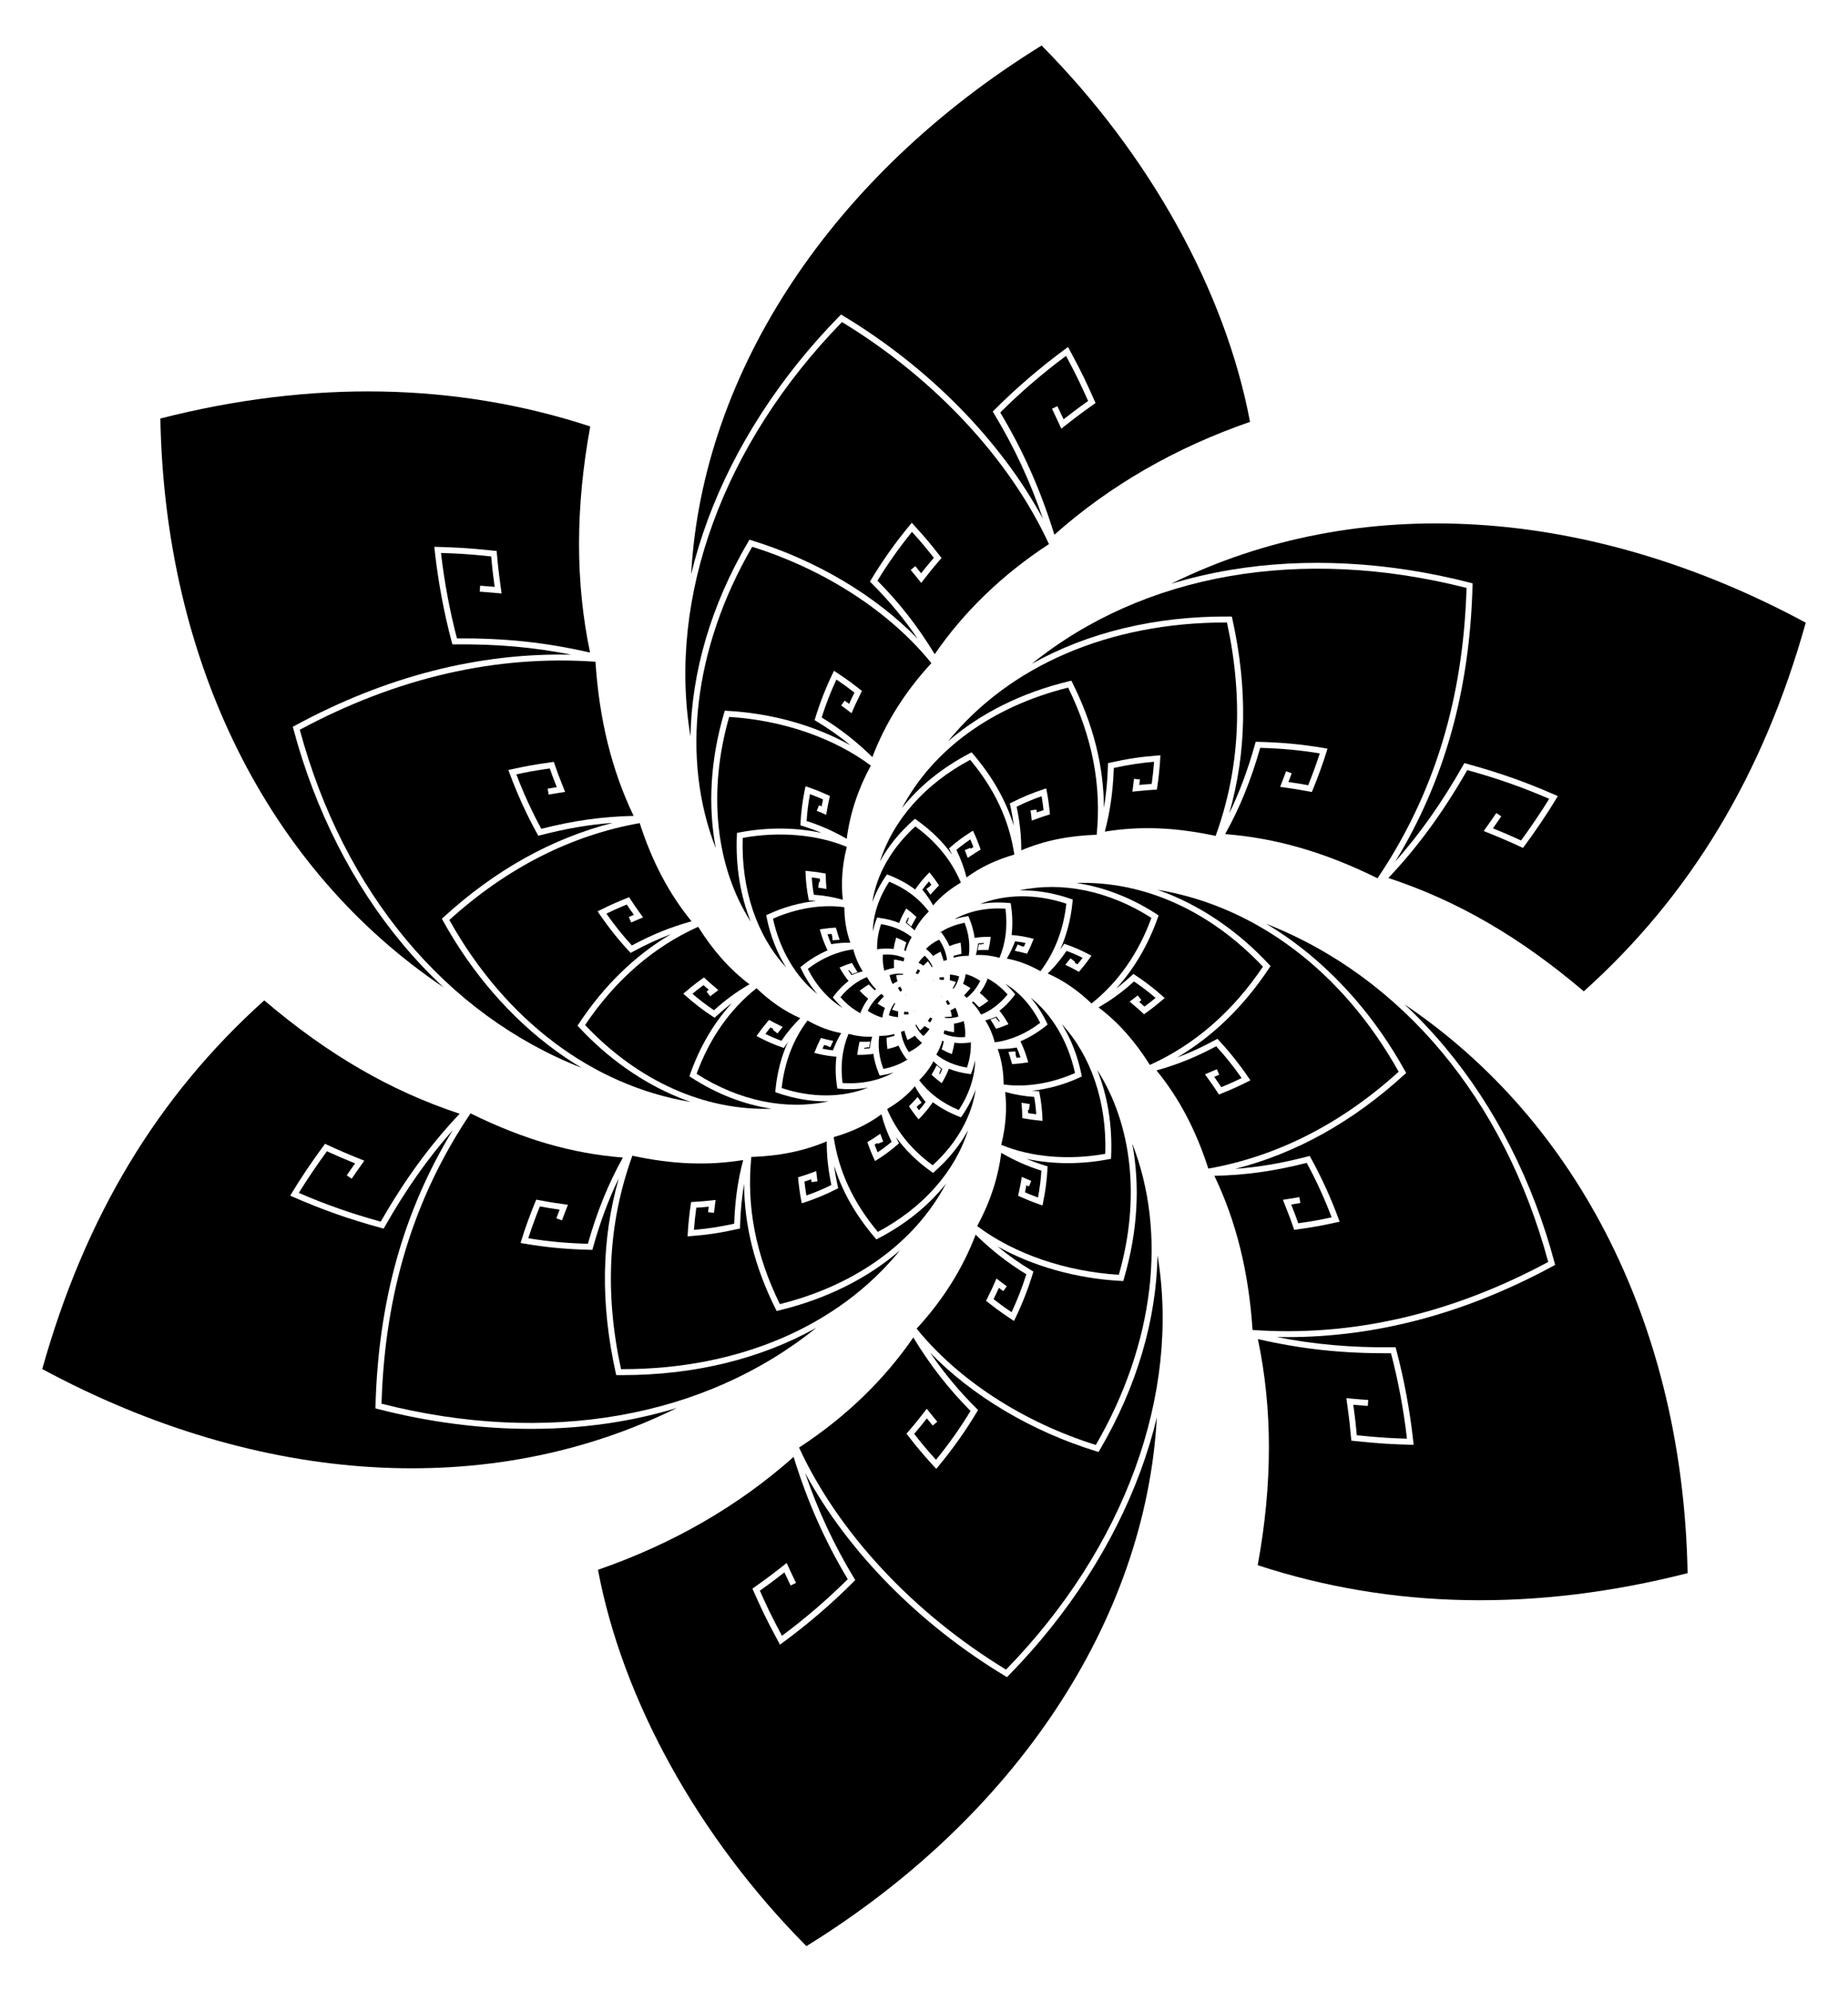
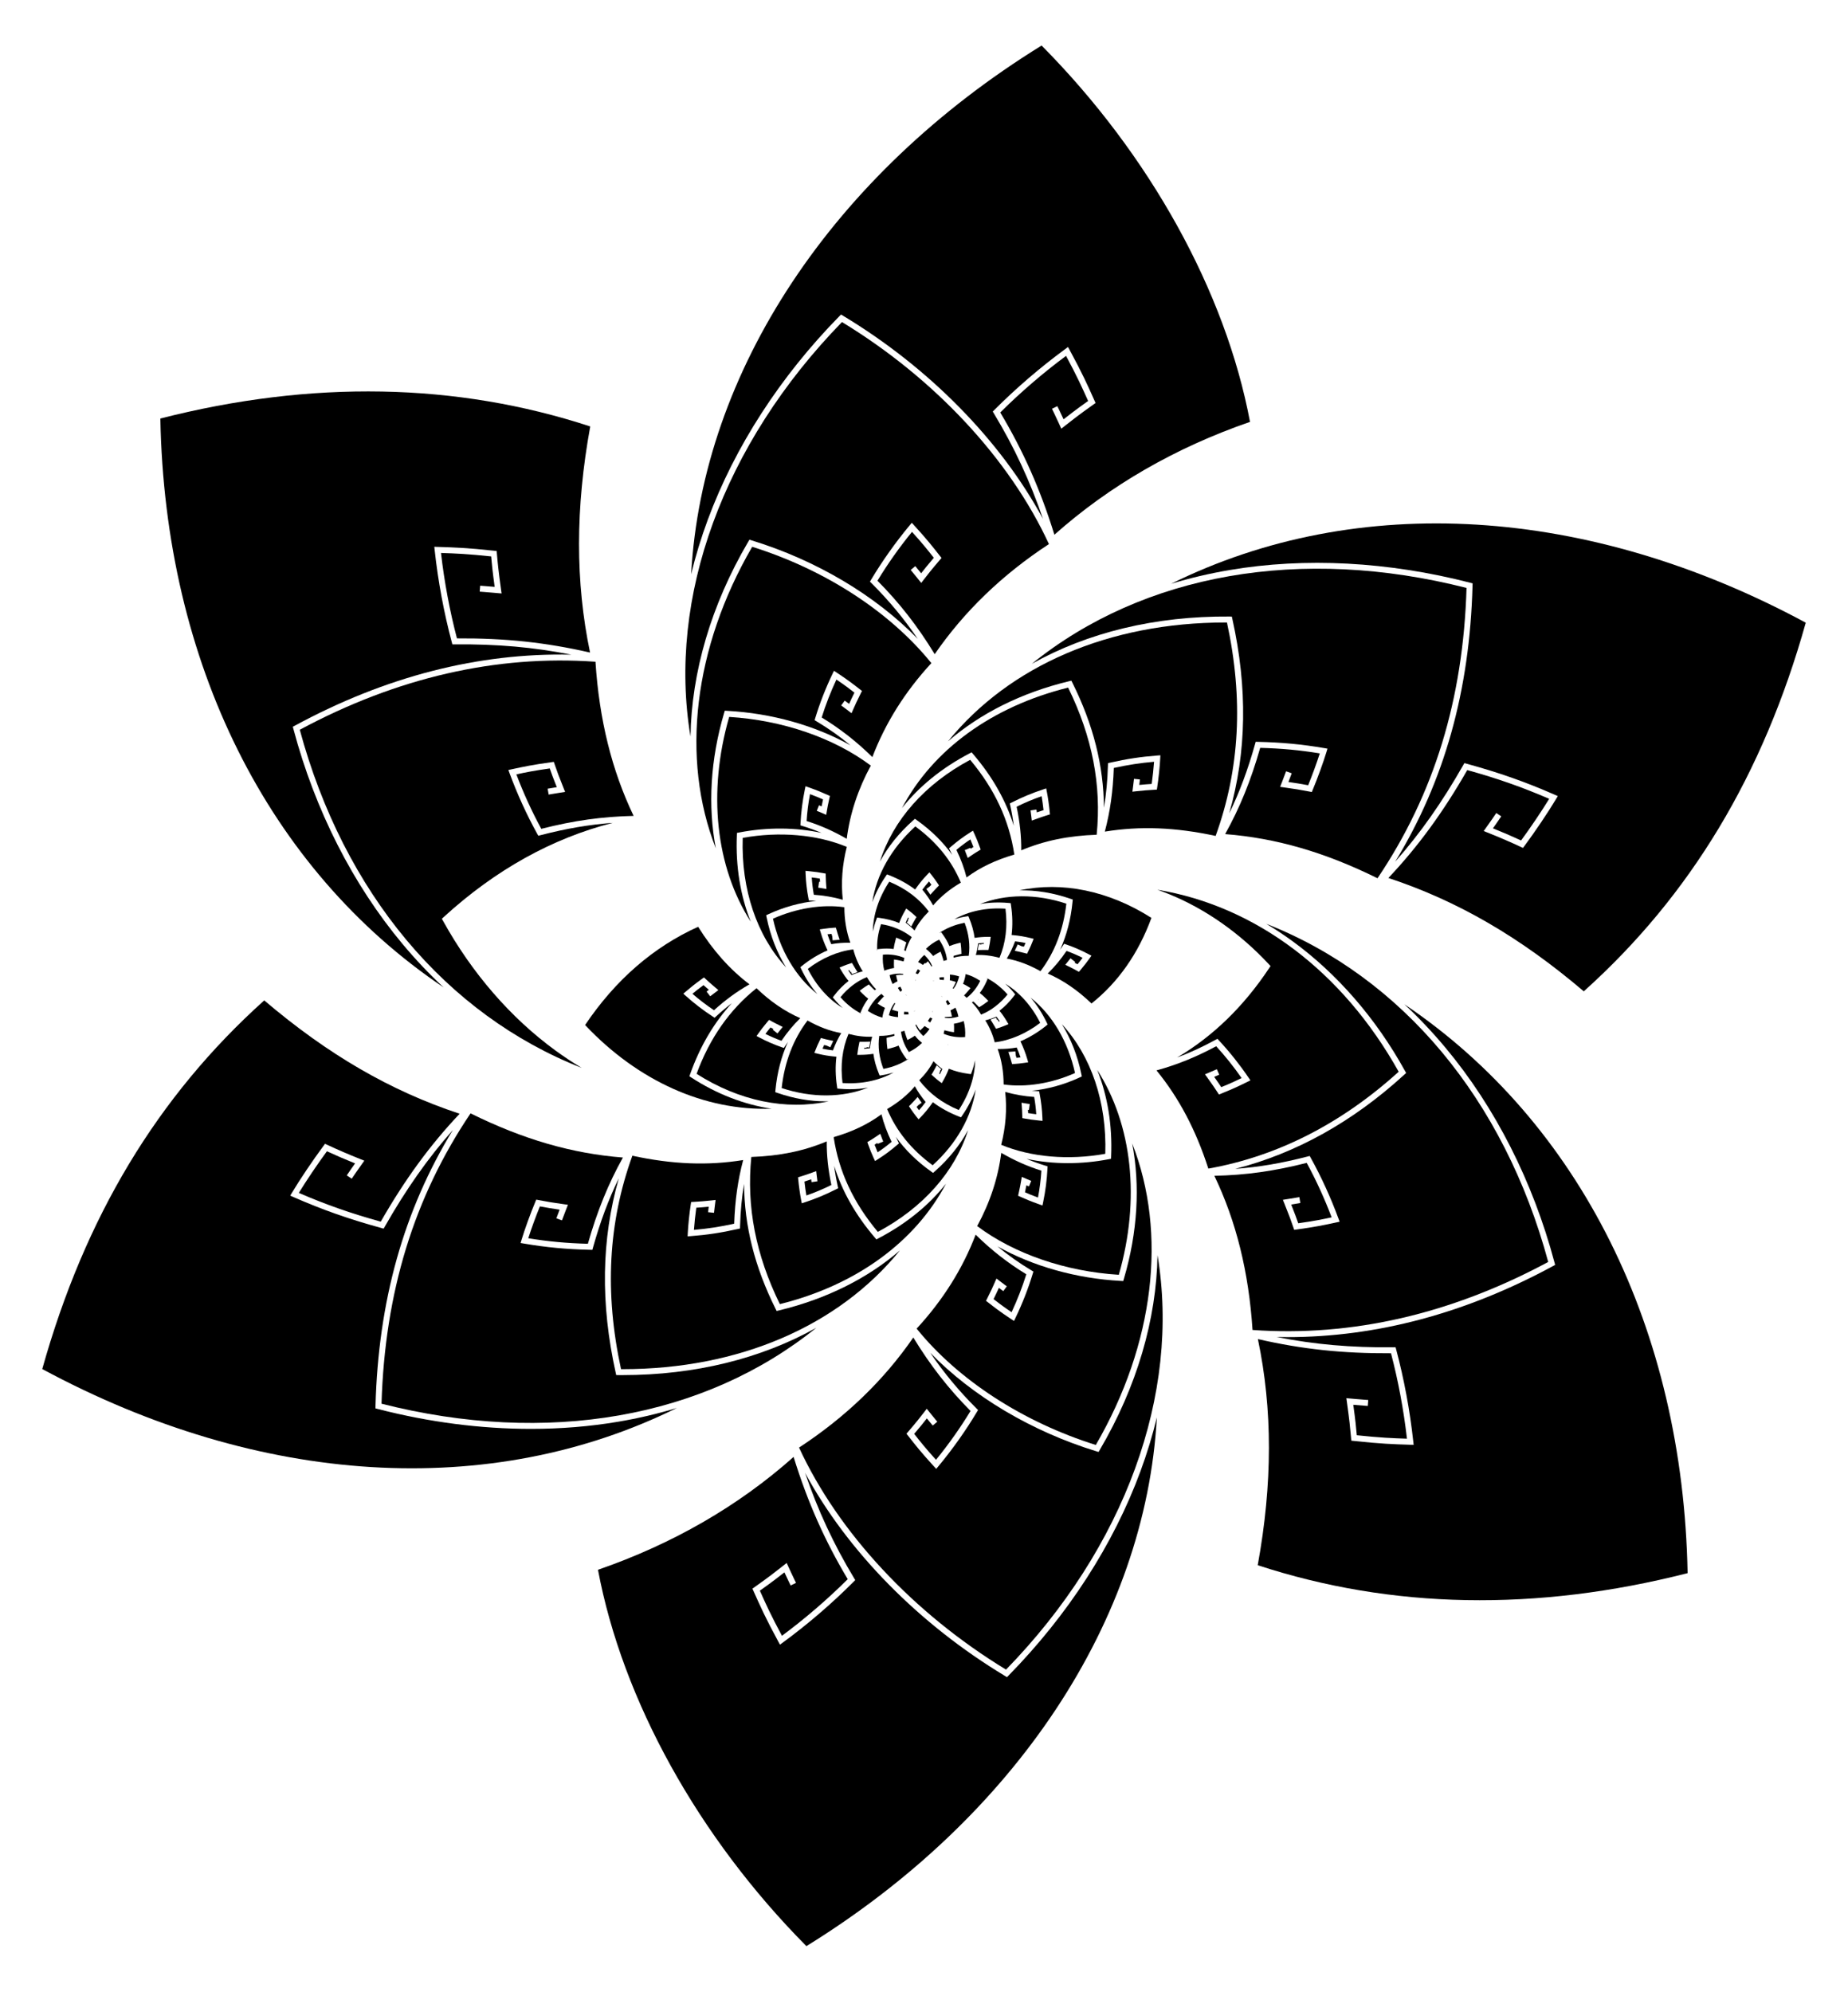
<svg xmlns="http://www.w3.org/2000/svg" enable-background="new 0 0 1550 1670.036" version="1.1" viewBox="0 0 1550 1670" xml:space="preserve">
  <path d="m496.84 1048-1.943-0.046c-20.09-0.469-36.679-2.033-55.469-5.231l-2.79-0.476 0.815-2.709c2.569-8.541 7.53-22.205 11.539-31.782l0.789-1.886 2.004 0.398c6.303 1.252 13.909 2.496 21.417 3.503l3.153 0.423-1.746 4.471c-1.261 3.226-2.172 5.557-3.27 8.603l-4.704-1.695c0.948-2.631 1.753-4.723 2.751-7.28-5.779-0.822-11.506-1.766-16.561-2.728-3.383 8.27-7.266 18.919-9.744 26.698 16.799 2.742 32.02 4.154 49.993 4.645 7.767-27.302 17.164-50.433 29.392-72.313-42.816-3.372-83.588-15.194-127.8-37.035-47.438 70.356-71.878 150.04-74.671 243.44 138.9 35.305 270.81 12.089 364.72-63.682-46.061 25.808-101.69 39.711-162.62 39.713-1.089 1e-3 -2.168-4e-3 -3.261-0.013l-1.99-0.017-0.43-1.943c-12.863-58.12-12.035-111.7 2.596-163.04-8.604 17.687-15.629 36.576-21.656 58.118l-0.522 1.87z" />
  <path d="m620.67 1030.1-1.896 0.426c-13.957 3.136-25.685 4.912-39.217 5.939l-2.821 0.214 0.135-2.827c0.304-6.345 1.378-16.643 2.498-23.952l0.31-2.02 2.041-0.099c4.55-0.22 9.987-0.668 15.311-1.262l3.163-0.354-0.553 4.302c-0.313 2.432-0.54 4.188-0.771 6.463l-4.975-0.506c0.169-1.667 0.335-3.052 0.531-4.602-3.601 0.36-7.17 0.649-10.409 0.842-0.832 5.864-1.6 13.084-1.98 18.583 11.496-0.984 21.843-2.575 33.753-5.183 0.676-19.538 3.091-36.657 7.541-53.379-29.615 4.806-59.321 3.643-92.944-3.618-20.293 56.139-23.407 114.73-9.508 178.97 0.407 2e-3 0.818 2e-3 1.225 2e-3 97.431 0 181.01-35.991 232.75-99.626-27.039 23.38-61.606 40.766-101.52 50.376l-1.935 0.466-0.888-1.782c-17.521-35.173-26.239-69.683-26.41-104.81-1.908 11.146-3.008 22.787-3.37 35.496l-0.057 1.944z" />
  <path d="m321.78 1030.2-1.874-0.514c-27.242-7.471-49.337-15.247-73.883-26.001l-2.592-1.136 1.447-2.433c6.405-10.769 17.814-27.713 26.54-39.413l1.221-1.639 1.849 0.871c8.21 3.87 18.202 8.17 28.134 12.109l2.958 1.174-3.179 4.484c-2.818 3.974-4.855 6.844-7.394 10.635l-4.154-2.781c2.423-3.619 4.383-6.395 6.972-10.045-8.301-3.348-16.525-6.895-23.611-10.185-7.807 10.6-17.395 24.808-23.572 34.915 22.72 9.825 43.538 17.126 68.718 24.105 20.296-35.428 41.417-64.317 66.155-90.468-58.086-19.213-110.31-49.51-163.89-95.052-89.501 80.387-150.43 181.54-186.18 309.11 182.36 98.268 375.73 110.02 532.3 32.63-15.906 4.828-32.365 8.692-49.358 11.564-23.601 3.989-48.112 5.974-73.119 5.975-42.006 0-85.432-5.596-128.44-16.691l-1.927-0.497 0.053-1.99c2.334-87.933 23.604-163.87 64.882-231.41-20.904 23.602-39.297 49.718-57.087 80.993l-0.96 1.691z" />
  <path d="m381.36 540.29-1.936 0.016-0.5-1.87c-6.572-24.563-11.531-51.223-14.342-77.096l-0.311-2.859 3.115 0.098c14.159 0.447 24.389 0.769 47.138 3.215l2.039 0.219 0.319 3.544c0.698 7.781 1.159 12.921 3.39 28.95l0.433 3.109-6.499-0.57c-4.253-0.375-4.253-0.375-8.294-0.682l-3.571-0.273 0.382-4.985 3.569 0.272c4.069 0.311 4.069 0.311 8.353 0.687l0.247 0.022c-1.835-13.407-2.308-18.501-2.94-25.539-19.758-2.082-29.745-2.493-42.079-2.888 2.757 24.068 7.365 48.722 13.387 71.617 40.634-0.226 74.375 3.365 111.64 11.893-12.372-59.128-12.322-121.22 0.147-189.6-112.31-36.795-233.59-39.034-360.56-6.657 3.814 204.52 90.195 377.75 237.55 477-12.015-11.192-23.484-23.301-34.378-36.33-41.789-49.98-73.449-112.33-91.558-180.3l-0.507-1.903 1.732-0.938c76.098-41.223 153.98-61.193 231.84-59.507-31.872-6.308-62.123-8.939-97.803-8.645z" />
  <path d="m793.32 839.76c0.195 0.34 0.384 0.679 0.565 1.044l0.972 1.962c0.69-0.288 1.376-0.626 2.063-1.013-0.62-1.227-1.342-2.341-2.139-3.346-0.474 0.487-0.961 0.936-1.461 1.353z" />
  <path d="m772.43 936.52-1.954 2.047-1.791-2.19c-1.467-1.795-3.69-4.849-5.171-7.104l-1.122-1.708 1.451-1.439c1.135-1.126 2.449-2.521 3.7-3.929l2.114-2.378 2.052 2.965c0.488 0.707 0.837 1.212 1.312 1.86l-2.801 2.05c-0.47 0.513-0.941 1.016-1.401 1.497 0.657 0.946 1.34 1.892 1.974 2.741 1.971-2.192 3.75-4.389 5.59-6.896-3.622-4.414-6.562-8.703-9.04-13.2-6.287 7.372-13.795 13.531-23.275 19.109 7.824 18.567 20.349 34.019 38.204 47.131 20.192-18.409 32.672-40.677 36.052-63.548-2.625 7.373-6.358 14.67-11.185 21.702l-1.127 1.641-1.852-0.73c-8.171-3.222-15.384-7.189-21.731-11.961l-0.843 1.189c-3.006 4.242-5.745 7.577-9.156 11.151z" />
  <path d="m795.22 875.61-0.294 0.608 0.174 0.042c0.042-0.214 0.082-0.431 0.12-0.65z" />
  <path d="m861.61 888 0.801 2.748-2.831 0.424c-4.035 0.604-6.133 0.753-8.561 0.926l-2.155 0.153-0.539-1.983c-0.688-2.529-1.131-3.87-1.486-4.947l-1.076-3.268 3.832-0.307c0.688-0.055 0.688-0.055 1.439-0.133l0.593-0.061 0.352 3.4c0.178 0.559 0.379 1.21 0.612 2.014 1.021-0.083 2.071-0.184 3.359-0.342-0.921-2.809-1.993-5.61-3.17-8.277-5.291 0.918-10.489 1.318-15.979 1.22 3.294 9.297 4.968 19.277 4.985 29.751 18.566 2.643 40.153-0.812 59.878-9.595-5.857-26.672-19.208-48.987-37.283-63.247 5.2 6.039 9.758 13.019 13.469 20.786l0.852 1.782-1.537 1.241c-6.576 5.311-13.832 9.661-21.276 12.858l0.622 1.327c2 4.267 3.763 8.945 5.099 13.53z" />
  <path d="m703.02 996.34-1.736 0.872c-9.11 4.574-16.914 7.824-26.094 10.867l-2.686 0.891-0.553-2.775c-0.885-4.448-1.918-11.759-2.404-17.005l-0.188-2.035 1.957-0.589c3.074-0.926 6.728-2.163 10.287-3.484l2.983-1.107 0.468 4c0.2 1.714 0.343 2.94 0.573 4.54l-4.949 0.713c-0.123-0.854-0.222-1.606-0.317-2.378-1.935 0.685-3.847 1.327-5.633 1.895 0.433 4.035 1.057 8.382 1.615 11.665 7.224-2.507 13.713-5.234 20.967-8.805-2.733-13.002-3.987-24.768-3.886-36.566-19.19 8.075-39.452 12.258-63.256 13.073-4.163 41.624 3.673 82.029 23.926 123.38 63.914-15.866 113.54-52.107 139.39-101.03-14.293 18.077-33.46 33.743-56.662 45.84l-1.765 0.92-1.292-1.514c-16.204-18.986-27.46-38.823-34.097-60.092 0.688 5.423 1.654 10.99 2.935 16.831l0.415 1.895z" />
  <path d="m754.02 958.7-1.473 1.267c-5.513 4.736-10.356 8.335-16.194 12.032l-2.392 1.515-1.207-2.561c-1.385-2.938-3.365-7.826-4.605-11.372l-0.674-1.928 1.754-1.045c1.959-1.167 4.25-2.64 6.451-4.145l2.627-1.797 1.334 3.535c0.431 1.143 0.738 1.959 1.169 3.018l-4.631 1.887c-0.108-0.266-0.208-0.516-0.305-0.76-0.787 0.514-1.566 1.011-2.32 1.479 0.821 2.207 1.747 4.494 2.554 6.376 4.083-2.704 7.752-5.456 11.712-8.78-3.833-7.975-6.584-15.439-8.505-23.1-11.532 8.465-24.411 14.617-40.078 19.161 4.318 28.827 16.456 54.858 37.042 79.45 38.124-20.367 64.744-50.662 75.697-85.343-6.716 12.41-16.087 24.122-27.88 34.569l-1.489 1.32-1.62-1.156c-12.08-8.622-21.88-18.251-29.606-29.078 0.566 1.226 1.156 2.463 1.777 3.715l0.862 1.741z" />
  <path d="m820.77 838.25c-0.166-0.144-0.332-0.286-0.498-0.427l0.374 0.556 0.124-0.129z" />
  <path d="m864.17 786.5 2.794 0.686-1.068 2.671c-0.946 2.364-1.681 4.199-3.533 7.975l-0.903 1.841-2.232-0.592c-1.384-0.368-2.219-0.589-5.034-1.192l-3.069-0.657 1.61-3.452c0.305-0.652 0.305-0.652 0.618-1.343l0.242-0.536 3.141 1.424c0.846 0.188 1.477 0.335 2.024 0.47 0.572-1.212 1.005-2.182 1.388-3.085-2.908-0.615-5.879-1.094-8.774-1.416-1.997 5.343-4.168 9.893-6.918 14.47 9.465 1.741 18.756 5.224 28.24 10.581 11.978-15.803 19.27-34.835 21.698-56.634-25.514-8.407-50.814-8.157-72.443 0.322 7.55-1.325 15.539-1.66 23.805-0.925l1.962 0.175 0.289 1.948c1.273 8.573 1.421 16.845 0.462 24.766l1.439 0.127c4.668 0.41 9.601 1.232 14.262 2.376z" />
  <path d="m800.68 796.99c-0.21 0.072-0.419 0.145-0.627 0.219l0.677-0.042-0.05-0.177z" />
  <path d="m871.57 914.99 0.377 1.917c1.271 6.46 2.08 13.399 2.342 20.068l0.112 2.86-2.85-0.274c-5.688-0.547-8.451-1.03-11.949-1.644l-2.156-0.377-0.044-2.055c-0.08-3.747-0.23-5.75-0.352-7.358l-0.261-3.499 4.003 0.664c1.007 0.167 1.007 0.167 2.032 0.313l0.895 0.128-0.707 4.949-0.787-0.111c0.043 0.782 0.084 1.682 0.12 2.748 2.005 0.342 3.995 0.648 6.8 0.966-0.306-4.854-0.899-9.793-1.747-14.513-8.245-0.545-16.09-1.896-24.29-4.193 1.582 14.449 0.454 29.338-3.361 44.345 25.004 10.382 56.575 13.112 87.301 7.54 1.407-43.207-11.916-82.212-36.417-108.67 7.561 12.17 13.173 26.345 16.345 41.87l0.396 1.935-1.791 0.833c-12.949 6.017-26.769 9.799-40.16 11.164 1.39 0.12 2.786 0.222 4.199 0.293l1.95 0.097z" />
  <path d="m1021.1 871.03 1.319 1.416c8.779 9.422 17.337 20.165 24.747 31.069l1.617 2.379-2.687 1.321c-6.433 3.165-11.081 5.451-21.83 9.764l-1.902 0.764-1.526-2.337c-2.146-3.287-3.563-5.458-8.337-12.05l-1.842-2.542 4.41-1.871c2.007-0.851 2.007-0.851 3.844-1.654l1.702-0.745 2.003 4.582-1.7 0.743c-1.315 0.576-1.702 0.745-2.533 1.099 2.977 4.154 4.372 6.238 5.921 8.604 7.915-3.217 12.275-5.264 17.093-7.619-6.504-9.336-13.815-18.484-21.329-26.683-17.175 9.188-32.448 15.378-50.065 20.269 18.798 22.957 33.049 49.947 43.479 82.325 57.761-10.259 111.46-37.573 159.65-81.216-47.127-84.284-120.07-138.99-202.46-152.61 3.264 1.14 6.523 2.343 9.775 3.664 30.599 12.426 59.597 32.788 83.859 58.886l1.341 1.442-1.089 1.642c-21.36 32.206-47.278 57.354-77.26 75.04 10.621-3.939 20.928-8.695 32.104-14.759l1.701-0.923z" />
-   <path d="m950.63 816.65 1.623 1.055c7.697 5.003 15.469 10.958 22.473 17.221l2.145 1.917-2.197 1.855c-3.964 3.35-6.781 5.73-13.468 10.564l-1.662 1.201-1.898-1.762c-2.033-1.887-3.376-3.134-7.777-6.837l-2.402-2.021 3.527-2.656c1.177-0.886 1.177-0.886 2.35-1.791l0.969-0.747 3.053 3.96-0.968 0.746c-0.419 0.323-0.691 0.533-0.92 0.708 2.066 1.767 3.262 2.841 4.456 3.941 4.221-3.094 6.729-5.111 9.296-7.258-5.736-4.963-11.919-9.678-18.092-13.793-9.844 8.865-18.988 15.549-29.759 21.73 16.439 12.433 30.567 28.266 43.055 48.244 37.498-16.889 69.385-44.587 94.828-82.377-44.529-47.193-100.44-72.028-156.42-70.168 23.029 3.421 46.278 12.441 67.295 26.134l1.649 1.075-0.659 1.856c-8.231 23.172-19.961 43.067-34.965 59.459 4.324-3.292 8.597-6.886 13.039-10.952l1.425-1.304z" />
  <path d="m892.54 791.33 1.83 0.631c6.198 2.137 12.609 4.919 18.542 8.047l2.544 1.341-1.683 2.333c-2.154 2.987-3.695 5.125-7.498 9.635l-1.321 1.567-2.124-1.17c-1.777-0.98-2.851-1.572-6.508-3.362l-2.82-1.38 2.47-3.047c0.709-0.874 0.709-0.874 1.315-1.642l0.606-0.766 3.92 3.104-0.497 0.627c1.013 0.512 1.757 0.903 2.447 1.276 1.861-2.25 3.089-3.845 4.244-5.412-4.378-2.181-8.957-4.149-13.457-5.784-4.963 7.304-9.854 13.196-15.769 18.974 12.992 5.692 25.05 13.944 36.709 25.114 22.439-17.844 39.334-41.976 50.252-71.779-35.794-22.796-74.964-30.757-110.75-23.066 13.892-0.29 28.388 2.031 42.908 7.055l1.861 0.645-0.19 1.96c-1.416 14.559-4.914 27.961-10.411 40.1 0.77-1.096 1.539-2.221 2.312-3.388l1.069-1.613z" />
  <path d="m1098.5 969.26 0.938 1.693c8.764 15.825 16.775 33.374 23.169 50.75l0.993 2.699-2.979 0.644c-9.847 2.128-16.961 3.665-33.08 5.891l-2.031 0.28-1.021-2.941c-1.815-5.233-3.015-8.691-7.298-19.335l-1.172-2.912 5.377-0.851c3.053-0.482 3.053-0.482 5.832-0.954l2.595-0.44 0.836 4.93-2.593 0.44c-2.533 0.43-2.78 0.472-5.069 0.834 3.176 7.969 4.392 11.393 5.892 15.713 13.106-1.851 19.959-3.235 28.021-4.969-5.899-15.635-13.087-31.33-20.915-45.665-27.394 6.953-50.894 10.25-77.442 10.842 18.337 38.266 28.821 80.619 32.004 129.26 83.171 5.896 166.59-13.294 248.01-57.033-36.862-136.38-122.55-238.8-236.53-283.55 7.508 4.485 14.895 9.366 22.148 14.655 37.463 27.32 70.053 64.914 94.247 108.72l0.952 1.725-1.453 1.329c-43.194 39.503-90.812 66.02-141.84 79.06 19.934-1.475 38.976-4.757 60.535-10.324l1.873-0.484z" />
  <path d="m866.75 1066.2-0.566 1.869c-3.751 12.37-8.747 25.156-14.448 36.976l-1.244 2.578-2.388-1.579c-9.387-6.21-13.747-9.609-19.267-13.913l-1.808-1.409 0.925-1.834c3.39-6.72 5.008-10.405 6.307-13.366l1.527-3.475 3.979 3.043c1.585 1.215 1.585 1.215 3.324 2.482l1.365 0.995-2.947 4.039-1.362-0.993c-1.28-0.934-1.645-1.199-2.346-1.731-1.041 2.333-2.384 5.243-4.462 9.419 4.329 3.368 8.255 6.356 15.126 10.975 4.798-10.255 9.036-21.158 12.361-31.8-15.461-9.411-29.089-20.055-42.513-33.215-10.811 28.424-27.438 54.9-49.486 78.786 34.729 43.019 89.282 78.433 150.28 97.546 49.124-84.538 60.07-177.5 30.515-252.82 6.745 35.252 4.617 74.282-6.963 113.49l-0.56 1.895-1.972-0.106c-37.424-2.01-73.854-12.336-103.48-28.953 8.975 7.457 18.294 14.038 28.43 20.098l1.678 1z" />
  <path d="m878.66 977.96-0.098 1.95c-0.462 9.206-1.713 18.911-3.618 28.066l-0.583 2.803-2.698-0.955c-7.567-2.678-11.168-4.276-15.728-6.301l-2.02-0.896 0.454-2.004c1.173-5.174 1.652-7.978 2.037-10.23l0.615-3.589 4.09 1.771c1.307 0.566 1.307 0.566 2.697 1.131l1.137 0.461-1.881 4.633-1.135-0.46c-0.479-0.194-0.8-0.324-1.063-0.433-0.278 1.522-0.641 3.372-1.173 5.813 3.164 1.396 6.165 2.672 10.918 4.413 1.414-7.414 2.388-15.115 2.848-22.537-11.772-3.715-22.596-8.512-33.649-14.92-2.653 20.959-9.44 41.582-20.208 61.393 31.033 23.269 74.097 38.071 118.81 40.832 18.186-63.267 11.309-125.79-18.129-171.78 8.656 21.614 12.805 46.368 11.683 72.544l-0.085 1.973-1.939 0.375c-11.381 2.196-22.909 3.279-34.218 3.28-11.947 0-23.649-1.214-34.695-3.592 5.118 2.157 10.328 4.048 15.761 5.696l1.869 0.566z" />
  <path d="m820.34 1182.3-1.003 1.677c-9.321 15.591-20.475 31.317-32.254 45.479l-1.83 2.201-1.935-2.11c-10.679-11.649-15.467-17.764-21.528-25.504l-1.484-1.895 1.342-1.557c6.925-8.03 10.399-12.524 13.19-16.135l2.495-3.225 3.582 4.49c1.764 2.214 1.764 2.214 3.713 4.544l1.533 1.832-3.836 3.207-1.531-1.831c-1.835-2.191-1.977-2.361-3.401-4.149-2.419 3.111-5.521 7.017-10.618 12.973 5.153 6.574 9.656 12.229 18.292 21.746 10.523-12.871 20.481-26.948 28.976-40.965-18.472-18.599-33.826-38.292-48.015-61.597-24.656 35.819-56.871 66.854-95.824 92.31 32.885 71.307 95.978 138.98 173.6 186.18 99.664-102.32 146.48-231.05 127.06-347.52-0.876 53.642-17.208 110.19-48.449 163.32l-1.001 1.702-1.889-0.58c-54.35-16.695-103.82-46.21-139.28-82.582 11.587 17 24.171 32.128 38.714 46.607l1.383 1.377z" />
  <path d="m717.34 1324.9-1.378 1.384c-18.013 18.094-38.573 35.75-59.456 51.061l-2.309 1.692-1.366-2.516c-10.608-19.53-15.062-29.502-20.7-42.127l-1.036-2.319 1.679-1.186c12.22-8.629 18.509-13.596 23.563-17.587l3.491-2.754 2.823 6.172c1.662 3.639 1.662 3.639 3.537 7.495l1.472 3.03-4.498 2.184-1.471-3.027c-1.901-3.911-1.901-3.911-3.587-7.604l-0.175-0.382c-4.617 3.639-10.486 8.192-20.593 15.37 5.058 11.32 9.361 20.815 18.522 37.822 19.353-14.366 38.35-30.709 55.183-47.474-19.326-32.291-33.824-65.013-45.411-102.51-46.25 41.152-101.42 72.975-164.08 94.639 20.552 109.34 84.139 224.12 174.81 315.56 175.35-108.27 284.55-273.27 293.94-443.32-3.612 14.996-8.189 30.051-13.747 45.143-22.576 61.301-60.812 120.51-110.57 171.23l-1.383 1.41-1.691-1.02c-72.242-43.537-132.22-104.69-167.66-170.26 10.828 31.649 24.081 60.085 41.077 88.228l1.01 1.673z" />
  <path d="m749.91 811.68c-0.135-1.475-0.181-2.849-0.138-4.323l0.082-2.828 2.796 0.429c0.88 0.135 2.244 0.423 3.241 0.685l1.976 0.519-1e-3 0.018c0.187-0.965 0.417-1.941 0.69-2.928-5.536-2.354-11.473-3.272-18.025-2.796-0.336 4.756 0.082 9.279 1.179 13.426l0.755-0.282c2.526-0.944 4.999-1.573 7.445-1.92z" />
  <path d="m782.65 801.62c1.17-0.823 2.425-1.602 3.689-2.28l2.535-1.36 0.993 2.701c0.329 0.896 0.581 1.583 1.008 3.083l0.56 1.973-0.064 0.033c0.941-0.327 1.914-0.621 2.921-0.882-0.73-5.897-2.944-11.603-6.601-17.011-4.294 2.042-8.011 4.66-11.063 7.713l0.661 0.546c2.052 1.694 3.832 3.529 5.361 5.484z" />
  <path d="m753.37 848.14c-0.815-0.177-1.629-0.379-2.411-0.63l-2.727-0.873 1.232-2.584c0.479-1.005 0.764-1.499 1.094-2.071l0.361-0.627c-0.228-0.124-0.454-0.252-0.68-0.383-2.176 2.817-3.832 6.435-4.73 10.339 2.618 0.893 5.237 1.395 7.774 1.529-0.118-1.578-0.085-3.159 0.087-4.7z" />
  <path d="m678.43 755.04-0.377-1.917c-1.27-6.457-2.08-13.396-2.342-20.068l-0.112-2.86 2.85 0.273c5.69 0.547 8.456 1.031 11.957 1.645l2.148 0.376 0.044 2.055c0.08 3.75 0.23 5.753 0.352 7.362l0.261 3.494-4.045-0.67c-0.981-0.164-0.981-0.164-2.038-0.313l-0.847-0.12 0.705-4.95 0.789 0.112c-0.043-0.783-0.084-1.683-0.12-2.749-2.005-0.342-3.996-0.649-6.8-0.965 0.305 4.855 0.899 9.795 1.747 14.513 8.246 0.544 16.091 1.896 24.29 4.193-1.583-14.455-0.455-29.343 3.361-44.345-24.999-10.38-56.572-13.111-87.301-7.541-1.406 43.203 11.917 82.208 36.418 108.66-7.561-12.17-13.174-26.344-16.345-41.868l-0.396-1.936 1.791-0.832c12.965-6.024 26.797-9.799 40.202-11.16-1.403-0.121-2.813-0.225-4.24-0.297l-1.952-0.097z" />
  <path d="m451.5 700.78-0.938-1.694c-8.765-15.827-16.776-33.376-23.169-50.75l-0.993-2.699 2.987-0.646c9.844-2.127 16.957-3.664 33.071-5.889l2.031-0.28 1.024 2.95c1.814 5.23 3.013 8.685 7.295 19.326l1.172 2.912-5.478 0.867c-2.988 0.472-2.988 0.472-5.823 0.954l-2.503 0.425-0.836-4.93 2.501-0.424c2.615-0.444 2.842-0.483 5.161-0.85-3.177-7.97-4.391-11.393-5.892-15.713-13.108 1.851-19.957 3.235-28.021 4.968 5.898 15.634 13.086 31.329 20.915 45.666 27.394-6.954 50.894-10.251 77.443-10.843-18.337-38.262-28.821-80.616-32.005-129.26-83.167-5.889-166.59 13.294-248.01 57.035 36.873 136.38 122.56 238.8 236.52 283.55-7.504-4.482-14.886-9.361-22.135-14.647-37.458-27.316-70.05-64.912-94.253-108.72l-0.952-1.724 1.454-1.33c43.193-39.503 90.811-66.02 141.84-79.061-19.934 1.475-38.977 4.757-60.536 10.324l-1.874 0.485z" />
  <path d="m688.39 782.03-0.801-2.748 2.831-0.424c4.039-0.604 6.139-0.754 8.57-0.927l2.05-0.146 0.634 1.977c0.693 2.548 1.138 3.891 1.494 4.971l1.071 3.244-3.81 0.305c-0.703 0.056-0.703 0.056-1.438 0.132l-0.62 0.064-0.35-3.398c-0.179-0.56-0.379-1.211-0.614-2.016-1.031 0.083-2.082 0.185-3.359 0.342 0.921 2.808 1.994 5.61 3.17 8.277 5.29-0.918 10.484-1.319 15.979-1.22-3.295-9.299-4.969-19.28-4.986-29.752-18.562-2.643-40.152 0.811-59.878 9.595 5.856 26.669 19.208 48.983 37.282 63.244-5.199-6.039-9.756-13.018-13.468-20.783l-0.852-1.782 1.537-1.241c6.577-5.311 13.834-9.662 21.278-12.859l-0.622-1.327c-1.998-4.264-3.762-8.943-5.098-13.528z" />
  <path d="m767.35 868.41c-1.171 0.823-2.426 1.603-3.688 2.28l-2.535 1.359-0.993-2.7c-0.328-0.89-0.581-1.578-1.008-3.081l-0.561-1.971 0.075-0.039c-0.944 0.329-1.92 0.624-2.931 0.885 0.731 5.897 2.944 11.603 6.601 17.011 4.294-2.042 8.011-4.661 11.062-7.713l-0.661-0.546c-2.052-1.694-3.832-3.53-5.361-5.485z" />
  <path d="m796.63 821.9c0.815 0.177 1.629 0.379 2.411 0.63l2.726 0.873-1.231 2.584c-0.479 1.006-0.765 1.5-1.094 2.073l-0.361 0.626c0.228 0.124 0.454 0.251 0.68 0.383 2.176-2.818 3.832-6.435 4.729-10.339-2.617-0.894-5.237-1.396-7.773-1.53 0.118 1.578 0.086 3.159-0.087 4.7z" />
  <path d="m742.26 845.08c-1.308-0.603-2.616-1.299-3.831-2.051l-2.434-1.507 1.82-2.209c0.972-1.18 1.516-1.744 2.146-2.397l1.426-1.48 0.171 0.107c-0.802-0.684-1.58-1.411-2.332-2.181-4.557 3.385-8.589 8.418-11.391 14.228 3.935 2.653 8.08 4.551 12.231 5.681l0.122-0.763c0.411-2.573 1.125-5.077 2.072-7.428z" />
  <path d="m800.09 858.37c0.134 1.471 0.179 2.842 0.136 4.311l-0.083 2.829-2.797-0.432c-0.887-0.137-2.249-0.425-3.239-0.685l-1.977-0.519 1e-3 -0.016c-0.187 0.965-0.416 1.939-0.689 2.926 5.535 2.353 11.468 3.274 18.025 2.796 0.336-4.756-0.082-9.279-1.178-13.427l-0.756 0.282c-2.524 0.945-4.998 1.588-7.443 1.935z" />
  <path d="m729.23 831.79c0.164 0.143 0.329 0.284 0.495 0.424l-0.372-0.553-0.123 0.129z" />
  <path d="m657.46 878.71-1.83-0.631c-6.199-2.138-12.611-4.92-18.542-8.047l-2.544-1.342 1.683-2.333c2.083-2.888 3.703-5.133 7.498-9.634l1.321-1.567 2.136 1.176c1.714 0.945 2.846 1.569 6.497 3.356l2.819 1.38-2.561 3.161c-0.647 0.799-0.647 0.799-1.308 1.633l-0.523 0.661-3.919-3.105 0.497-0.627c-1.012-0.512-1.756-0.903-2.447-1.276-1.861 2.251-3.088 3.845-4.244 5.413 4.376 2.18 8.956 4.148 13.457 5.784 4.961-7.303 9.854-13.196 15.769-18.975-12.991-5.692-25.05-13.943-36.709-25.113-22.439 17.843-39.334 41.975-50.252 71.778 35.815 22.804 75.004 30.763 110.8 23.055-0.786 0.017-1.569 0.044-2.359 0.044-13.185 1e-3 -26.881-2.342-40.599-7.088l-1.862-0.644 0.191-1.961c1.416-14.558 4.913-27.959 10.411-40.099-0.769 1.096-1.538 2.22-2.31 3.387l-1.07 1.614z" />
  <path d="m685.83 883.53-2.793-0.686 1.068-2.671c0.941-2.353 1.677-4.191 3.533-7.976l0.903-1.841 2.227 0.591c1.384 0.368 2.22 0.59 5.039 1.193l3.07 0.656-1.571 3.367c-0.331 0.709-0.331 0.709-0.62 1.348l-0.279 0.616-3.139-1.423c-0.847-0.188-1.478-0.336-2.026-0.471-0.573 1.212-1.005 2.183-1.388 3.085 2.908 0.615 5.878 1.095 8.776 1.416 1.996-5.343 4.167-9.893 6.917-14.469-9.465-1.741-18.756-5.225-28.24-10.582-11.977 15.803-19.27 34.836-21.698 56.635 25.552 8.418 50.892 8.155 72.542-0.361-4.943 0.875-10.065 1.347-15.341 1.347-2.816 0-5.671-0.127-8.562-0.384l-1.962-0.175-0.289-1.948c-1.273-8.573-1.422-16.845-0.462-24.766l-1.439-0.127c-4.675-0.408-9.608-1.23-14.266-2.374z" />
-   <path d="m528.93 799.01-1.32-1.417c-8.782-9.425-17.339-20.169-24.748-31.069l-1.617-2.379 2.678-1.317c6.435-3.166 11.085-5.453 21.838-9.768l1.903-0.763 1.536 2.352c2.143 3.283 3.559 5.452 8.327 12.034l1.842 2.542-4.438 1.883c-1.99 0.844-1.99 0.844-3.843 1.655l-1.673 0.732-2.003-4.581 1.671-0.731c1.337-0.585 1.723-0.754 2.561-1.111-2.978-4.154-4.371-6.236-5.921-8.604-7.915 3.216-12.277 5.264-17.093 7.619 6.502 9.333 13.814 18.482 21.329 26.683 17.176-9.188 32.449-15.379 50.065-20.269-18.796-22.955-33.047-49.945-43.478-82.326-57.763 10.261-111.46 37.575-159.65 81.216 47.116 84.248 120.01 138.94 202.36 152.59-3.227-1.129-6.449-2.338-9.664-3.644-30.594-12.424-59.594-32.787-83.864-58.889l-1.341-1.442 1.089-1.642c21.362-32.207 47.281-57.355 77.264-75.041-10.622 3.939-20.93 8.696-32.108 14.76l-1.7 0.924z" />
  <path d="m749.32 873.04c0.21-0.071 0.419-0.145 0.628-0.219l-0.678 0.043 0.05 0.176z" />
  <path d="m599.37 853.39-1.623-1.055c-7.696-5.002-15.467-10.956-22.474-17.221l-2.145-1.917 2.197-1.856c3.971-3.354 6.787-5.734 13.469-10.564l1.662-1.201 1.897 1.76c2.032 1.886 3.375 3.133 7.778 6.837l2.402 2.021-3.469 2.613c-1.218 0.917-1.218 0.917-2.355 1.794l-1.022 0.788-3.052-3.961 1.02-0.787c0.39-0.3 0.648-0.5 0.867-0.667-2.067-1.767-3.262-2.841-4.455-3.94-4.222 3.093-6.729 5.11-9.297 7.257 5.738 4.964 11.921 9.678 18.093 13.792 9.843-8.864 18.987-15.548 29.758-21.73-16.438-12.431-30.565-28.263-43.055-48.243-37.497 16.888-69.384 44.586-94.828 82.376 44.535 47.192 100.45 72.031 156.42 70.169-23.025-3.421-46.274-12.44-67.294-26.134l-1.65-1.075 0.659-1.856c8.231-23.173 19.961-43.068 34.966-59.46-4.324 3.292-8.597 6.886-13.038 10.952l-1.427 1.308z" />
  <path d="m683.25 603.88 0.567-1.869c3.753-12.375 8.75-25.161 14.45-36.976l1.244-2.578 2.387 1.58c9.377 6.204 13.737 9.602 19.257 13.904l1.818 1.417-0.926 1.835c-3.378 6.695-4.995 10.375-6.293 13.333l-1.542 3.508-3.975-3.041c-1.587-1.216-1.587-1.216-3.324-2.481l-1.369-0.998 2.947-4.039 1.366 0.996c1.277 0.931 1.642 1.196 2.342 1.729 1.042-2.333 2.383-5.243 4.462-9.42-4.333-3.37-8.257-6.356-15.125-10.974-4.797 10.252-9.036 21.155-12.362 31.801 15.462 9.412 29.092 20.057 42.513 33.214 10.811-28.429 27.44-54.905 49.485-78.787-34.725-43.016-89.277-78.43-150.28-97.545-49.121 84.534-60.065 177.5-30.51 252.83-6.747-35.256-4.622-74.288 6.959-113.5l0.559-1.895 1.973 0.106c37.423 2.011 73.851 12.336 103.48 28.949-8.972-7.455-18.29-14.034-28.424-20.093l-1.678-1.003z" />
  <path d="m671.34 692.07 0.098-1.951c0.462-9.206 1.713-18.911 3.617-28.066l0.583-2.803 2.699 0.955c7.555 2.674 11.155 4.272 15.712 6.294l2.036 0.904-0.455 2.004c-1.174 5.181-1.654 7.985-2.039 10.238l-0.614 3.581-4.104-1.777c-1.297-0.563-1.297-0.563-2.7-1.132l-1.118-0.454 1.882-4.632 1.116 0.453c0.489 0.198 0.814 0.33 1.081 0.44 0.279-1.522 0.641-3.372 1.174-5.813-3.168-1.398-6.167-2.674-10.919-4.414-1.414 7.414-2.387 15.115-2.847 22.537 11.773 3.715 22.597 8.512 33.65 14.921 2.653-20.963 9.44-41.586 20.207-61.394-31.029-23.267-74.093-38.069-118.81-40.831-18.183 63.262-11.305 125.78 18.131 171.78-8.657-21.615-12.806-46.369-11.685-72.544l0.084-1.974 1.939-0.374c23.442-4.525 47.475-4.3 69.002 0.35-5.147-2.173-10.386-4.077-15.85-5.735l-1.869-0.566z" />
  <path d="m729.66 487.72 1.002-1.676c9.319-15.588 20.473-31.314 32.255-45.48l1.831-2.201 1.934 2.11c10.677 11.647 15.467 17.764 21.531 25.508l1.481 1.891-1.342 1.556c-6.926 8.029-10.398 12.522-13.189 16.133l-2.497 3.227-3.578-4.485c-1.766-2.216-1.766-2.216-3.711-4.541l-1.539-1.84 3.837-3.206 1.537 1.838c1.829 2.185 1.972 2.356 3.395 4.142 2.419-3.111 5.52-7.016 10.618-12.973-5.154-6.575-9.66-12.233-18.292-21.746-10.527 12.875-20.485 26.952-28.977 40.965 18.471 18.598 33.827 38.291 48.016 61.596 24.658-35.826 56.873-66.86 95.823-92.31-32.879-71.301-95.972-138.97-173.6-186.18-99.659 102.32-146.47 231.05-127.06 347.53 0.872-53.649 17.202-110.2 48.445-163.34l1.001-1.703 1.888 0.58c54.352 16.696 103.82 46.209 139.28 82.579-11.587-17-24.171-32.127-38.712-46.604l-1.382-1.377z" />
  <path d="m832.66 345.1 1.378-1.384c18.015-18.094 38.574-35.75 59.455-51.06l2.309-1.692 1.367 2.515c10.602 19.518 15.057 29.493 20.696 42.121l1.039 2.326-1.679 1.186c-12.224 8.63-18.513 13.598-23.567 17.589l-3.487 2.752-2.821-6.167c-1.662-3.642-1.662-3.642-3.535-7.494l-1.475-3.037 4.498-2.183 1.474 3.034c1.898 3.906 1.898 3.906 3.587 7.603l0.172 0.376c4.617-3.638 10.486-8.192 20.594-15.37-5.061-11.325-9.366-20.825-18.522-37.823-19.352 14.366-38.349 30.708-55.183 47.474 19.327 32.295 33.824 65.016 45.41 102.51 46.258-41.161 101.43-72.983 164.08-94.638-20.545-109.33-84.132-224.12-174.81-315.56-175.33 108.26-284.54 273.26-293.94 443.33 3.655-15.172 8.296-30.403 13.944-45.671 22.611-61.125 60.778-120.15 110.38-170.71l1.383-1.41 1.692 1.02c72.246 43.54 132.22 104.69 167.66 170.25-10.826-31.644-24.078-60.078-41.075-88.223l-1.01-1.673z" />
  <path d="m756.68 830.27c-0.195-0.34-0.384-0.68-0.565-1.045l-0.966-1.953c-0.693 0.288-1.381 0.624-2.065 1.008 0.62 1.226 1.341 2.338 2.137 3.342 0.472-0.486 0.959-0.935 1.459-1.352z" />
  <path d="m807.74 824.95c1.307 0.602 2.615 1.298 3.831 2.051l2.435 1.507-1.821 2.209c-0.973 1.18-1.517 1.744-2.146 2.397l-1.426 1.479-0.171-0.107c0.802 0.684 1.579 1.411 2.331 2.181 4.557-3.384 8.59-8.417 11.392-14.227-3.935-2.653-8.081-4.552-12.23-5.682l-0.122 0.764c-0.413 2.573-1.127 5.077-2.073 7.428z" />
  <path d="m752.16 820.45-0.605-2.765 2.818-0.259c0.652-0.061 1.667-0.099 2.425-0.088l0.689 9e-3c-6e-3 -0.253-8e-3 -0.507-7e-3 -0.764-3.708-0.496-7.446-0.15-11.334 1.042 0.534 2.726 1.401 5.24 2.552 7.498 1.356-0.915 2.725-1.676 4.116-2.287-0.251-0.784-0.474-1.561-0.654-2.386z" />
-   <path d="m776.2 807.96 2.129-1.93 1.617 2.375c0.381 0.56 0.683 1.002 1.255 1.999l0.353 0.614c0.215-0.131 0.434-0.26 0.655-0.387-1.421-3.421-3.625-6.537-6.581-9.298-2.104 1.803-3.854 3.81-5.235 5.95 1.468 0.714 2.82 1.531 4.059 2.442 0.559-0.614 1.141-1.214 1.748-1.765z" />
+   <path d="m776.2 807.96 2.129-1.93 1.617 2.375c0.381 0.56 0.683 1.002 1.255 1.999c0.215-0.131 0.434-0.26 0.655-0.387-1.421-3.421-3.625-6.537-6.581-9.298-2.104 1.803-3.854 3.81-5.235 5.95 1.468 0.714 2.82 1.531 4.059 2.442 0.559-0.614 1.141-1.214 1.748-1.765z" />
  <path d="m797.84 849.59 0.604 2.764-2.816 0.259c-0.651 0.06-1.672 0.094-2.426 0.088l-0.688-9e-3c6e-3 0.253 8e-3 0.508 7e-3 0.764 3.707 0.495 7.445 0.15 11.334-1.043-0.533-2.726-1.401-5.24-2.552-7.497-1.356 0.916-2.725 1.676-4.116 2.287 0.25 0.784 0.473 1.562 0.653 2.387z" />
  <path d="m754.78 794.42 0.293-0.606-0.173-0.042c-0.041 0.214-0.081 0.43-0.12 0.648z" />
  <path d="m699.77 837.82-1.258-1.522 1.191-1.576c3.501-4.633 7.593-8.758 12-12.192l-0.19-0.234c-2.134-2.623-4.174-5.575-5.901-8.536l-1.442-2.473 2.645-1.096c2.707-1.122 4.141-1.59 5.802-2.131l1.954-0.637 1.063 1.774c0.911 1.627 1.42 2.433 1.87 3.144l1.781 2.819-3.454 1.163c-0.462 0.155-0.462 0.155-0.953 0.333l-0.408 0.148-0.697-1.924-0.415 0.262-0.081-0.127c-0.268-0.422-0.573-0.905-0.974-1.579-0.27 0.094-0.546 0.192-0.836 0.299 0.867 1.334 1.794 2.656 2.742 3.902 3.048-1.314 6.121-2.348 9.401-3.16-3.521-5.523-6.178-11.686-7.924-18.385-12.766 1.457-26.457 7.309-38.142 16.314 7.217 14.324 17.469 25.653 29.28 32.794-2.474-2.233-4.837-4.695-7.054-7.38z" />
  <path d="m722.41 847.46c1.541-3.618 3.524-7.019 5.82-10.049-1.81-1.39-3.601-2.974-5.202-4.618l-1.997-2.051 2.301-1.703c1.692-1.252 2.61-1.827 3.672-2.493l1.742-1.092 1.45 1.471c0.887 0.943 1.367 1.403 1.792 1.809l1.596 1.527c0.418-0.252 0.843-0.498 1.274-0.739-2.982-2.96-5.572-6.387-7.733-10.236-8.059 3.155-15.981 9.171-22.201 16.869 5.325 6.071 11.446 10.796 17.904 13.999l-1.191-0.88 0.773-1.814z" />
  <path d="m759.44 886.76c-2.39-3.237-4.309-6.586-5.752-10.026-2.103 0.862-4.367 1.616-6.595 2.179l-2.788 0.705-0.311-2.858c-0.142-1.302-0.251-2.313-0.321-4.479l-0.066-2.048 2.146-0.503c0.658-0.153 1.097-0.257 2.441-0.641l1.996-0.569c-0.011-0.495-0.013-0.989-7e-3 -1.484-3.96 1.074-8.177 1.59-12.713 1.558-1.259 9.012-0.096 18.305 3.466 27.684 8.111-1.526 15.367-4.51 21.451-8.683l-1.777 0.751-1.17-1.586z" />
  <path d="m770.58 815.77 1.207-1.803c-0.603-0.462-1.242-0.896-1.919-1.299-0.759 1.143-1.364 2.324-1.835 3.521 0.662 0.169 1.302 0.369 1.922 0.598 0.201-0.345 0.406-0.689 0.625-1.017z" />
  <path d="m766.65 847.64c9e-3 0.052 0.018 0.104 0.027 0.155 0.382-0.094 0.746-0.215 1.107-0.338-5e-3 -9e-3 -0.01-0.019-0.014-0.028-0.096 0.02-0.192 0.042-0.287 0.059l-0.833 0.152z" />
  <path d="m790.11 835.94c0.04-0.034 0.08-0.067 0.12-0.102-0.273-0.286-0.561-0.541-0.849-0.794-6e-3 9e-3 -0.011 0.018-0.017 0.027 0.064 0.073 0.129 0.142 0.192 0.217l0.554 0.652z" />
  <path d="m783.35 822.4c-9e-3 -0.052-0.019-0.104-0.027-0.157-0.382 0.094-0.746 0.215-1.108 0.337 5e-3 0.01 0.01 0.019 0.014 0.029 0.097-0.02 0.194-0.042 0.29-0.059l0.831-0.15z" />
  <path d="m768.25 821.47c-0.054-0.02-0.108-0.04-0.163-0.059-0.113 0.38-0.185 0.758-0.26 1.135 0.015 1e-3 0.029 1e-3 0.044 2e-3 0.031-0.093 0.059-0.187 0.092-0.279l0.287-0.799z" />
  <path d="m781.75 848.56c0.054 0.021 0.107 0.04 0.162 0.059 0.115-0.387 0.189-0.77 0.264-1.154l-0.042-3e-3c-0.033 0.099-0.063 0.199-0.097 0.296l-0.287 0.802z" />
  <path d="m779.42 854.27-1.207 1.802c0.602 0.463 1.242 0.896 1.919 1.3 0.759-1.143 1.364-2.324 1.835-3.521-0.662-0.169-1.302-0.368-1.921-0.598-0.202 0.345-0.407 0.69-0.626 1.017z" />
  <path d="m789.46 821.56 2.168 0.142c0.098-0.751 0.152-1.52 0.163-2.296-1.366-0.073-2.692-3e-3 -3.962 0.185 0.18 0.641 0.323 1.288 0.433 1.938 0.402 1e-3 0.804 5e-3 1.198 0.031z" />
  <path d="m760.54 848.48-2.167-0.143c-0.097 0.752-0.152 1.521-0.163 2.297 1.367 0.074 2.693 5e-3 3.963-0.183-0.181-0.642-0.323-1.289-0.433-1.939-0.404 0-0.807-5e-3 -1.2-0.032z" />
  <path d="m760.44 834.74-0.553-0.651c-0.04 0.034-0.08 0.067-0.12 0.102 0.273 0.286 0.56 0.541 0.848 0.794l0.018-0.027c-0.065-0.073-0.129-0.142-0.193-0.218z" />
  <path d="m773.8 862.08-2.132 1.935-1.616-2.383c-0.378-0.557-0.69-1.018-1.252-1.996l-0.352-0.613c-0.215 0.131-0.434 0.261-0.656 0.388 1.42 3.421 3.625 6.536 6.58 9.298 2.104-1.803 3.854-3.81 5.235-5.95-1.467-0.714-2.82-1.531-4.058-2.442-0.56 0.612-1.141 1.212-1.749 1.763z" />
  <path d="m765.9 687.88 1.49-1.32 1.62 1.157c12.078 8.621 21.878 18.249 29.604 29.076-0.566-1.225-1.156-2.461-1.776-3.713l-0.862-1.74 1.474-1.266c5.442-4.676 10.437-8.386 16.194-12.031l2.391-1.514 1.207 2.559c1.382 2.929 3.362 7.818 4.605 11.372l0.675 1.929-1.756 1.045c-1.945 1.158-4.236 2.629-6.45 4.143l-2.628 1.797-1.313-3.484c-0.439-1.168-0.749-1.993-1.188-3.066l4.629-1.89c0.108 0.265 0.209 0.516 0.307 0.761 0.788-0.515 1.567-1.012 2.319-1.48-0.821-2.209-1.747-4.496-2.553-6.375-4.082 2.702-7.751 5.454-11.712 8.78 3.833 7.978 6.584 15.443 8.504 23.1 11.532-8.465 24.41-14.617 40.079-19.161-4.319-28.83-16.457-54.862-37.043-79.45-38.123 20.367-64.743 50.662-75.696 85.343 6.716-12.413 16.086-24.125 27.879-34.572z" />
  <path d="m813.17 631.74 1.766-0.92 1.292 1.514c16.202 18.982 27.458 38.818 34.095 60.086-0.688-5.42-1.654-10.985-2.934-16.825l-0.416-1.897 1.736-0.872c9.104-4.573 16.909-7.823 26.095-10.868l2.687-0.891 0.552 2.776c0.885 4.451 1.918 11.761 2.403 17.004l0.188 2.035-1.956 0.589c-3.08 0.929-6.734 2.167-10.288 3.485l-2.983 1.107-0.46-3.934c-0.204-1.749-0.348-2.987-0.581-4.606l4.949-0.713c0.123 0.855 0.222 1.606 0.317 2.378 1.934-0.683 3.845-1.326 5.633-1.894-0.403-3.746-1.011-8.132-1.613-11.667-7.229 2.509-13.718 5.236-20.969 8.806 2.734 13.006 3.988 24.771 3.887 36.567 19.19-8.075 39.451-12.258 63.257-13.073 4.163-41.628-3.672-82.034-23.926-123.38-63.914 15.867-113.54 52.109-139.39 101.03 14.292-18.079 33.46-33.745 56.663-45.843z" />
  <path d="m737.81 901.86-0.752-1.821c-2.271-5.499-3.772-10.985-4.518-16.427l-0.284 0.045c-3.329 0.525-6.906 0.81-10.346 0.821l-2.876 0.01 0.39-2.85c0.248-1.809 0.44-3.211 1.074-6.155l0.431-2.004 2.238 0.033c1.005 0.017 1.611 0.024 3.632-0.044l3.137-0.104-0.684 3.517c-0.101 0.518-0.101 0.518-0.193 1.022l-0.081 0.442-2.028-0.371 0.017 0.492c-0.856 0.028-1.48 0.044-1.987 0.052-0.06 0.313-0.114 0.604-0.162 0.881 1.601-0.08 3.207-0.22 4.772-0.415 0.42-3.473 1.039-6.579 1.946-9.731-6.385 0.283-12.933-0.493-19.864-2.352-5.223 12.506-6.902 26.345-5 41.195 15.93 1.08 30.675-2.044 42.85-8.829-3.122 0.978-6.378 1.755-9.768 2.287l-1.944 0.306z" />
  <path d="m743.98 733.16 1.852 0.73c8.171 3.221 15.383 7.188 21.731 11.961l0.843-1.189c2.966-4.184 5.79-7.623 9.157-11.152l1.954-2.047 1.791 2.192c1.473 1.803 3.695 4.857 5.17 7.104l1.121 1.708-1.45 1.438c-1.136 1.126-2.45 2.521-3.7 3.929l-2.114 2.379-2.041-2.95c-0.493-0.715-0.844-1.223-1.322-1.876l2.804-2.053c0.469-0.512 0.938-1.014 1.398-1.495-0.656-0.945-1.34-1.89-1.974-2.741-1.972 2.194-3.751 4.39-5.591 6.896 3.621 4.413 6.561 8.701 9.04 13.2 6.286-7.372 13.796-13.532 23.274-19.109-7.824-18.569-20.349-34.021-38.202-47.131-20.192 18.409-32.672 40.678-36.052 63.549 2.625-7.373 6.359-14.669 11.185-21.702l1.126-1.641z" />
  <path d="m735.66 769.38 1.974 0.26c5.977 0.789 11.459 2.211 16.522 4.278l0.109-0.28c1.339-3.428 2.708-6.312 4.438-9.35l1.4-2.459 2.268 1.693c1.361 1.016 3.396 2.721 4.841 4.054l1.502 1.386-1.061 1.748c-0.58 0.956-1.238 2.128-1.852 3.302l-1.476 2.818-2.619-2.302c-0.451-0.396-0.774-0.681-1.206-1.042l1.306-1.566-0.435-0.228c0.312-0.596 0.636-1.194 0.957-1.769-0.228-0.196-0.456-0.389-0.68-0.578-0.719 1.403-1.37 2.811-2.009 4.337 2.792 2.107 5.223 4.246 7.43 6.538 2.962-5.698 6.844-10.877 11.97-15.986-8.342-10.943-19.229-19.126-33.177-24.939-8.858 13.487-13.52 27.882-13.76 41.725 0.701-3.242 1.642-6.508 2.862-9.776l0.696-1.864z" />
  <path d="m1031.2 516.97 1.99 0.016 0.43 1.943c12.866 58.113 12.038 111.7-2.595 163.04 8.602-17.684 15.627-36.573 21.656-58.117l0.523-1.871 1.941 0.045c20.074 0.466 36.663 2.031 55.471 5.232l2.789 0.475-0.815 2.71c-2.571 8.549-7.532 22.212-11.539 31.783l-0.789 1.885-2.004-0.398c-6.301-1.252-13.906-2.496-21.417-3.502l-3.153-0.423 1.774-4.547c1.25-3.196 2.152-5.504 3.24-8.527l4.705 1.694c-0.948 2.633-1.752 4.719-2.752 7.282 5.779 0.822 11.508 1.765 16.561 2.727 3.382-8.264 7.265-18.914 9.744-26.698-16.813-2.745-32.035-4.156-49.993-4.644-7.769 27.306-17.167 50.437-29.392 72.313 42.81 3.373 83.587 15.195 127.8 37.036 47.445-70.366 71.885-150.05 74.671-243.44-138.87-35.29-270.76-12.093-364.66 63.637 46.859-26.242 103.62-40.158 165.82-39.655z" />
  <path d="m1233.2 488.64 1.928 0.497-0.053 1.99c-2.328 87.925-23.598 163.86-64.881 231.41 20.9-23.599 39.293-49.715 57.086-80.992l0.96-1.688 1.874 0.514c27.224 7.463 49.319 15.24 73.883 26.001l2.593 1.136-1.447 2.432c-6.413 10.783-17.823 27.727-26.54 39.414l-1.222 1.638-1.848-0.871c-8.202-3.866-18.194-8.167-28.135-12.109l-2.957-1.173 3.211-4.531c2.806-3.955 4.833-6.813 7.361-10.588l4.154 2.782c-2.423 3.619-4.38 6.389-6.973 10.044 8.308 3.35 16.53 6.896 23.611 10.184 7.801-10.589 17.39-24.798 23.572-34.914-22.737-9.833-43.552-17.133-68.718-24.106-20.3 35.431-41.42 64.321-66.155 90.469 58.084 19.211 110.31 49.508 163.89 95.051 89.513-80.396 150.44-181.55 186.18-309.11-182.38-98.283-375.73-110.02-532.31-32.624 15.793-4.796 32.13-8.641 48.995-11.509 63.332-10.771 133.16-7.087 201.94 10.653z" />
  <path d="m898.6 570.74 0.888 1.782c17.521 35.169 26.239 69.678 26.411 104.8 1.907-11.144 3.007-22.783 3.37-35.491l0.056-1.942 1.896-0.426c13.944-3.135 25.673-4.911 39.216-5.939l2.822-0.214-0.136 2.827c-0.306 6.36-1.38 16.658-2.499 23.953l-0.31 2.02-2.041 0.099c-4.541 0.219-9.979 0.667-15.31 1.262l-3.162 0.353 0.552-4.293c0.314-2.434 0.541-4.193 0.772-6.471l4.975 0.506c-0.17 1.667-0.335 3.052-0.531 4.602 3.604-0.361 7.174-0.65 10.409-0.841 0.831-5.856 1.599-13.078 1.98-18.584-11.504 0.986-21.853 2.577-33.753 5.182-0.677 19.541-3.092 36.66-7.541 53.38 29.614-4.803 59.32-3.642 92.944 3.619 20.297-56.147 23.409-114.74 9.508-178.97-0.4-1e-3 -0.812-2e-3 -1.212-2e-3 -97.432 0-181.02 35.997-232.77 99.633 27.04-23.383 61.61-40.771 101.53-50.382l1.935-0.47z" />
  <path d="m827.59 822.57c-1.542 3.618-3.524 7.018-5.82 10.048 1.81 1.39 3.6 2.973 5.203 4.618l1.998 2.051-2.302 1.703c-1.697 1.256-2.617 1.832-3.682 2.499l-1.742 1.091-1.441-1.477c-0.88-0.937-1.359-1.396-1.782-1.801l-1.603-1.536c-0.419 0.253-0.844 0.499-1.275 0.739 2.981 2.96 5.571 6.387 7.733 10.236 8.061-3.155 15.982-9.173 22.2-16.869-5.323-6.068-11.44-10.79-17.895-13.993l1.182 0.873-0.774 1.818z" />
  <path d="m814.34 900.66-1.974-0.261c-5.977-0.789-11.46-2.212-16.522-4.278l-0.109 0.279c-1.338 3.425-2.707 6.309-4.438 9.351l-1.401 2.46-2.268-1.694c-1.366-1.021-3.401-2.726-4.84-4.055l-1.5-1.386 1.059-1.746c0.578-0.954 1.235-2.127 1.852-3.304l1.476-2.817 2.629 2.311c0.444 0.391 0.765 0.673 1.193 1.029l-1.304 1.569 0.436 0.229c-0.313 0.597-0.636 1.194-0.957 1.768 0.228 0.196 0.455 0.39 0.68 0.578 0.72-1.404 1.372-2.813 2.011-4.338-2.792-2.107-5.224-4.245-7.431-6.537-2.961 5.697-6.844 10.877-11.97 15.985 8.341 10.941 19.228 19.125 33.177 24.94 8.859-13.488 13.521-27.884 13.76-41.727-0.701 3.242-1.643 6.509-2.863 9.779l-0.696 1.865z" />
-   <path d="m812.05 874.36c-2.018 0.229-3.985 0.344-5.907 0.344-1.938 0-3.824-0.131-5.674-0.365-0.33 2.408-0.763 4.535-1.398 6.802l-0.764 2.724-2.609-1.093c-1.132-0.474-2.855-1.313-4.101-1.994l-1.794-0.982 0.608-1.953c0.23-0.742 0.478-1.646 0.695-2.545l0.492-2.039c-0.43-0.235-0.853-0.477-1.27-0.724-1.057 3.961-2.714 7.849-5.012 11.765 7.271 5.682 15.718 9.245 25.706 10.849 2.628-7.723 3.664-15.379 3.183-22.588l-0.179 1.576-1.976 0.223z" />
  <path d="m790.56 783.27c2.39 3.237 4.309 6.585 5.752 10.025 2.103-0.862 4.367-1.616 6.595-2.18l2.789-0.706 0.31 2.86c0.142 1.31 0.251 2.318 0.322 4.478l0.067 2.05-2.12 0.495c-0.676 0.158-1.106 0.258-2.47 0.647l-1.996 0.569c0.012 0.495 0.014 0.989 8e-3 1.485 3.961-1.075 8.188-1.581 12.713-1.558 1.259-9.013 0.096-18.307-3.467-27.684-8.111 1.525-15.368 4.511-21.453 8.685l1.779-0.752 1.171 1.586z" />
  <path d="m812.19 768.17 0.752 1.82c2.271 5.498 3.772 10.985 4.518 16.428l0.284-0.045c3.327-0.525 6.904-0.809 10.346-0.821l2.875-0.01-0.39 2.849c-0.245 1.796-0.438 3.202-1.072 6.156l-0.432 2.005-2.233-0.034c-1.005-0.016-1.61-0.024-3.638 0.043l-3.137 0.105 0.677-3.482c0.105-0.541 0.105-0.541 0.194-1.027l0.087-0.474 2.027 0.373-0.017-0.492c0.855-0.029 1.48-0.044 1.987-0.052 0.061-0.313 0.113-0.604 0.162-0.881-1.602 0.08-3.207 0.219-4.772 0.415-0.421 3.473-1.039 6.579-1.946 9.731 6.389-0.285 12.935 0.492 19.864 2.351 5.222-12.505 6.901-26.344 4.999-41.195-15.93-1.08-30.673 2.043-42.848 8.828 3.121-0.977 6.376-1.755 9.766-2.286l1.947-0.305z" />
  <path d="m850.23 832.22 1.258 1.523-1.19 1.576c-3.501 4.633-7.592 8.758-11.999 12.193l0.19 0.233c2.132 2.621 4.173 5.573 5.901 8.537l1.441 2.473-2.645 1.096c-2.715 1.125-4.152 1.594-5.815 2.137l-1.954 0.637-1.049-1.779c-0.907-1.622-1.417-2.427-1.866-3.138l-1.786-2.827 3.47-1.166c0.454-0.152 0.454-0.152 0.956-0.335l0.391-0.141 0.696 1.924 0.414-0.262 0.085 0.135c0.267 0.421 0.571 0.902 0.97 1.571 0.27-0.093 0.545-0.191 0.836-0.298-0.867-1.336-1.795-2.657-2.741-3.903-3.047 1.314-6.119 2.348-9.401 3.16 3.521 5.522 6.178 11.684 7.924 18.385 12.767-1.456 26.458-7.31 38.142-16.314-7.22-14.331-17.478-25.664-29.295-32.804 2.478 2.233 4.847 4.697 7.067 7.387z" />
  <path d="m737.95 795.68c4.053-0.461 7.893-0.433 11.579 0.034 0.331-2.414 0.764-4.545 1.401-6.816l0.764-2.726 2.61 1.095c1.134 0.476 2.858 1.314 4.099 1.995l1.792 0.982-0.606 1.952c-0.231 0.742-0.478 1.647-0.696 2.548l-0.493 2.036c0.431 0.236 0.854 0.477 1.271 0.725 1.057-3.961 2.714-7.849 5.012-11.765-7.271-5.682-15.718-9.246-25.706-10.848-2.628 7.724-3.664 15.38-3.182 22.588l0.178-1.575 1.977-0.225z" />
  <path d="m1168.6 1129.7 1.936-0.017 0.5 1.87c6.571 24.563 11.531 51.222 14.343 77.097l0.311 2.859-3.101-0.098c-14.163-0.446-24.396-0.769-47.152-3.216l-2.038-0.219-0.319-3.543c-0.699-7.783-1.161-12.926-3.392-28.951l-0.433-3.109 6.503 0.57c4.246 0.373 4.246 0.373 8.291 0.682l3.571 0.272-0.383 4.986-3.568-0.273c-4.073-0.311-4.073-0.311-8.349-0.686l-0.251-0.022c1.834 13.403 2.308 18.499 2.94 25.539 19.756 2.082 29.749 2.493 42.079 2.889-2.758-24.069-7.365-48.725-13.388-71.617-40.617 0.197-74.375-3.365-111.64-11.893 12.372 59.132 12.321 121.22-0.146 189.6 112.31 36.794 233.59 39.032 360.56 6.656-3.8-204.52-90.186-377.75-237.56-477.01 12.021 11.198 23.497 23.313 34.396 36.348 41.794 49.987 73.452 112.33 91.554 180.3l0.507 1.903-1.732 0.938c-73.135 39.617-147.93 59.61-222.76 59.613-3.03 0-6.058-0.042-9.087-0.107 31.874 6.311 62.121 8.946 97.808 8.647z" />
</svg>